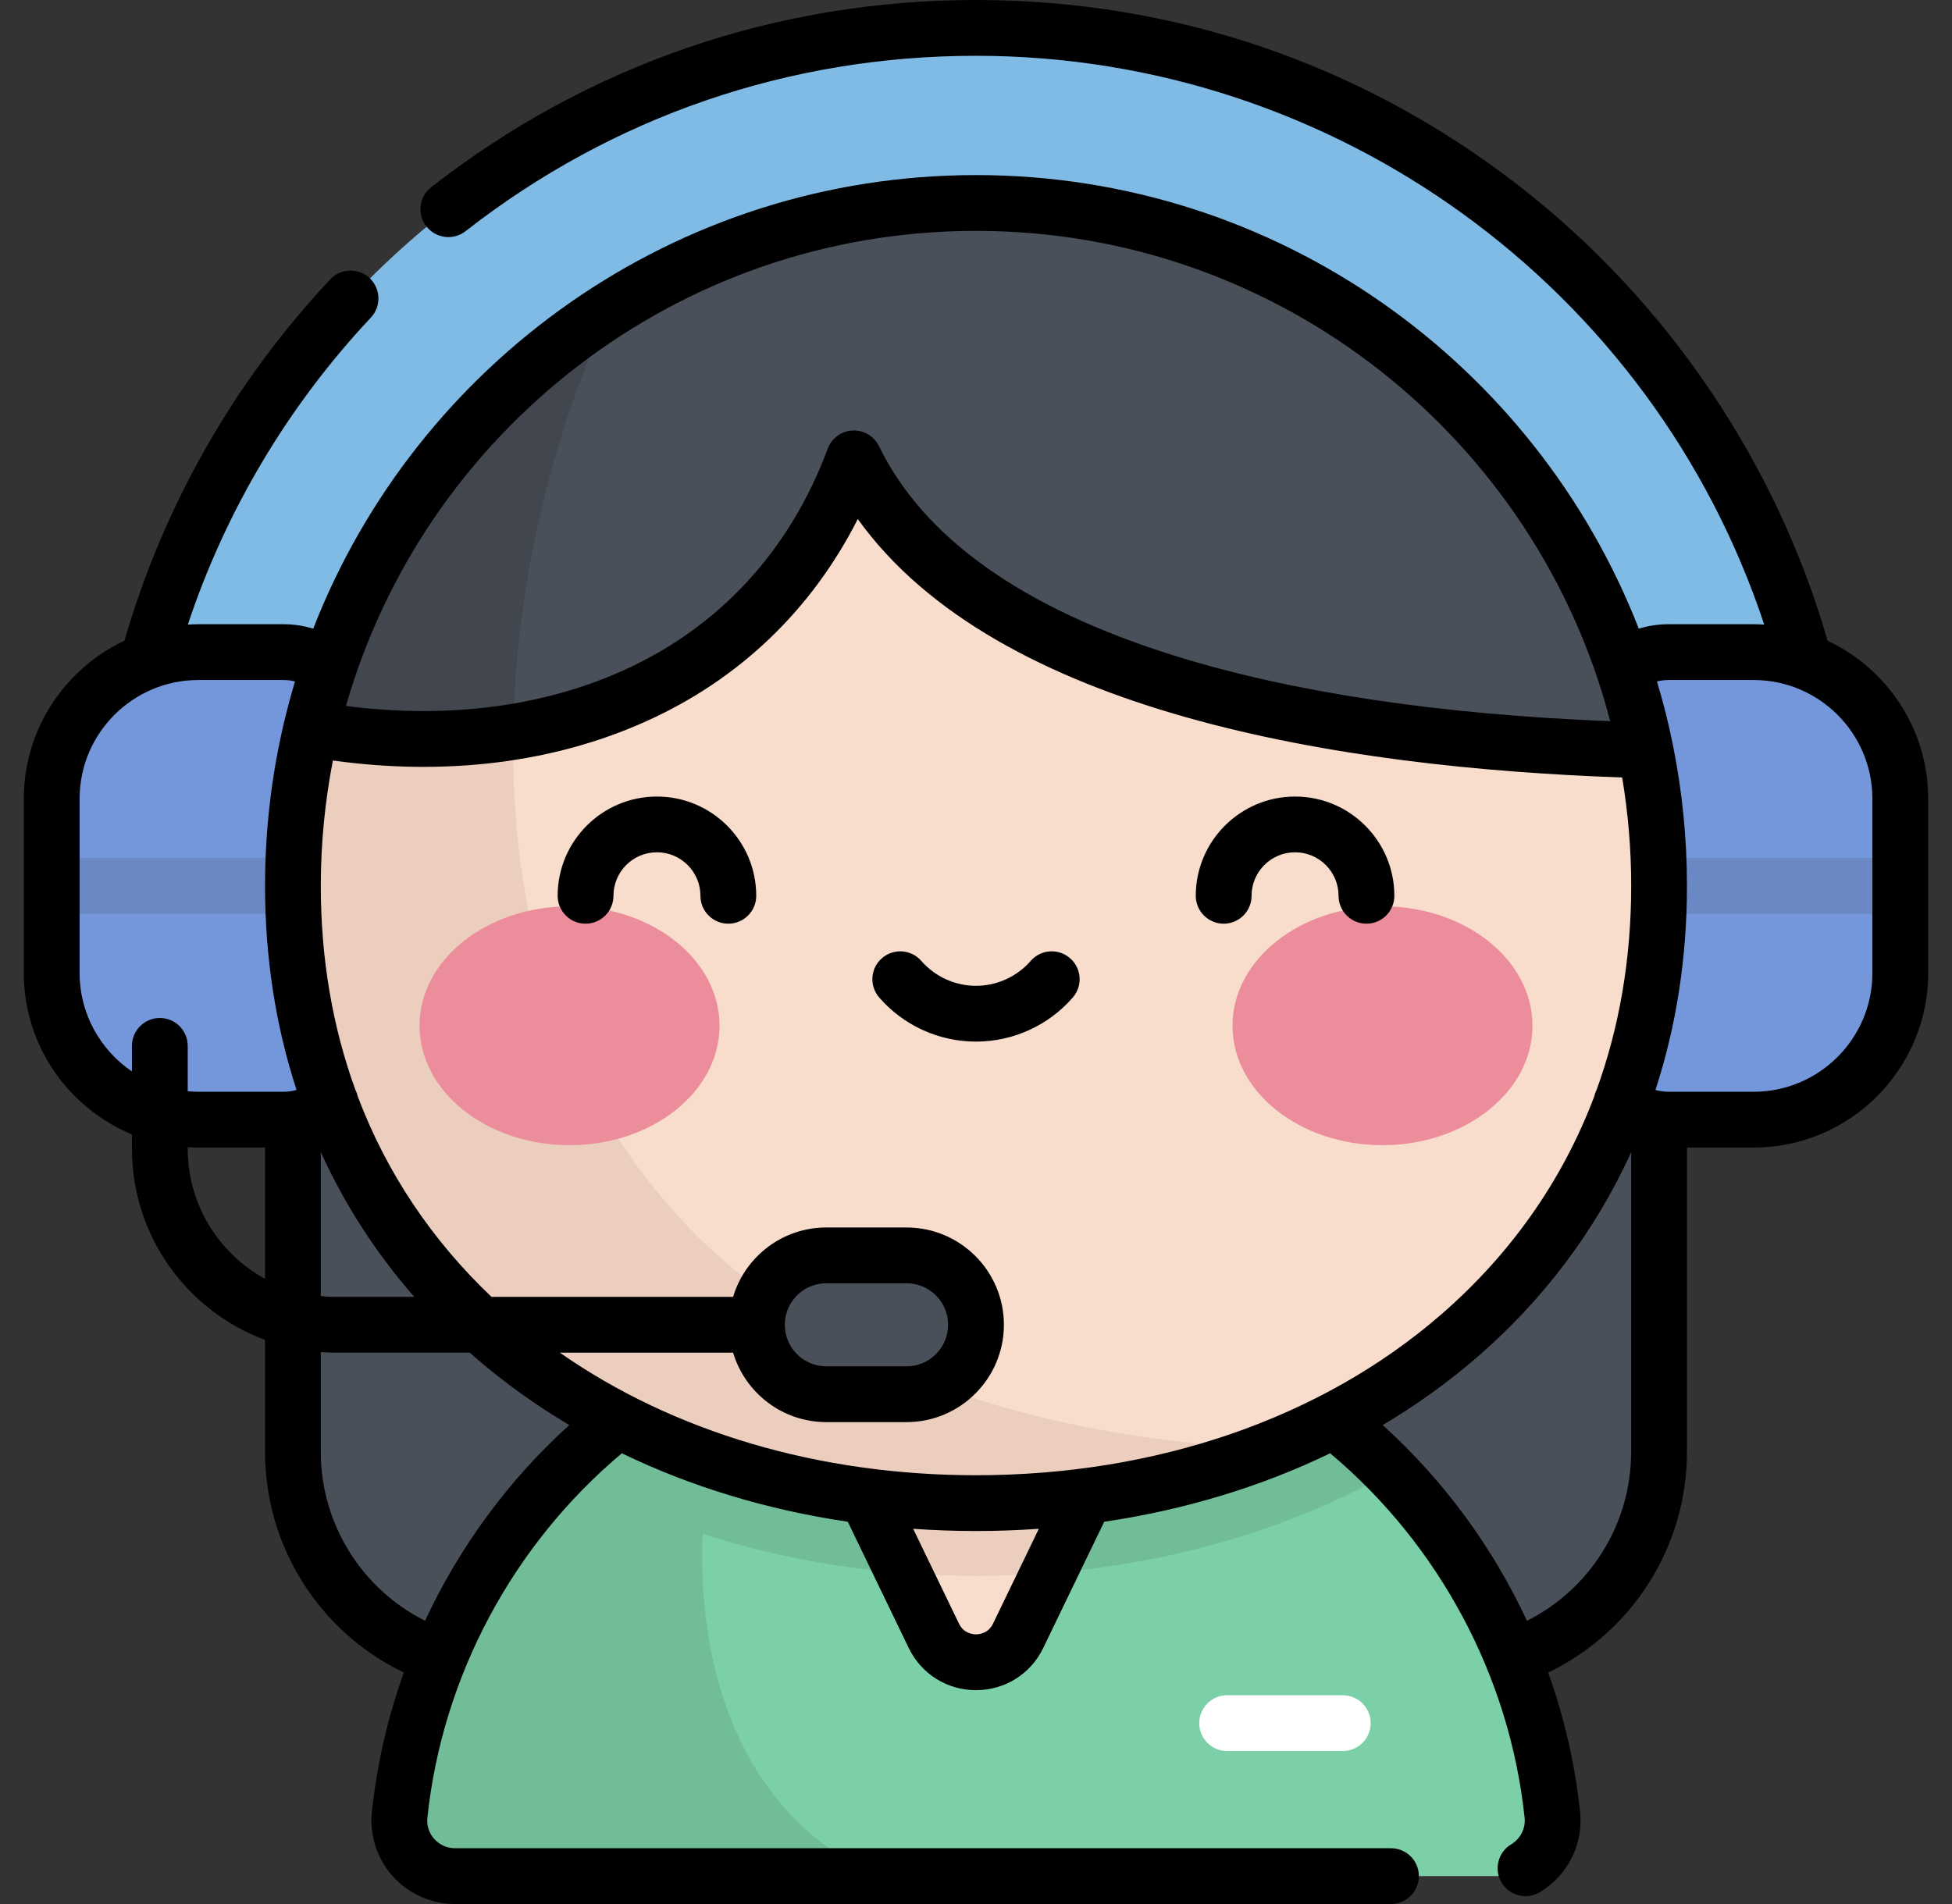
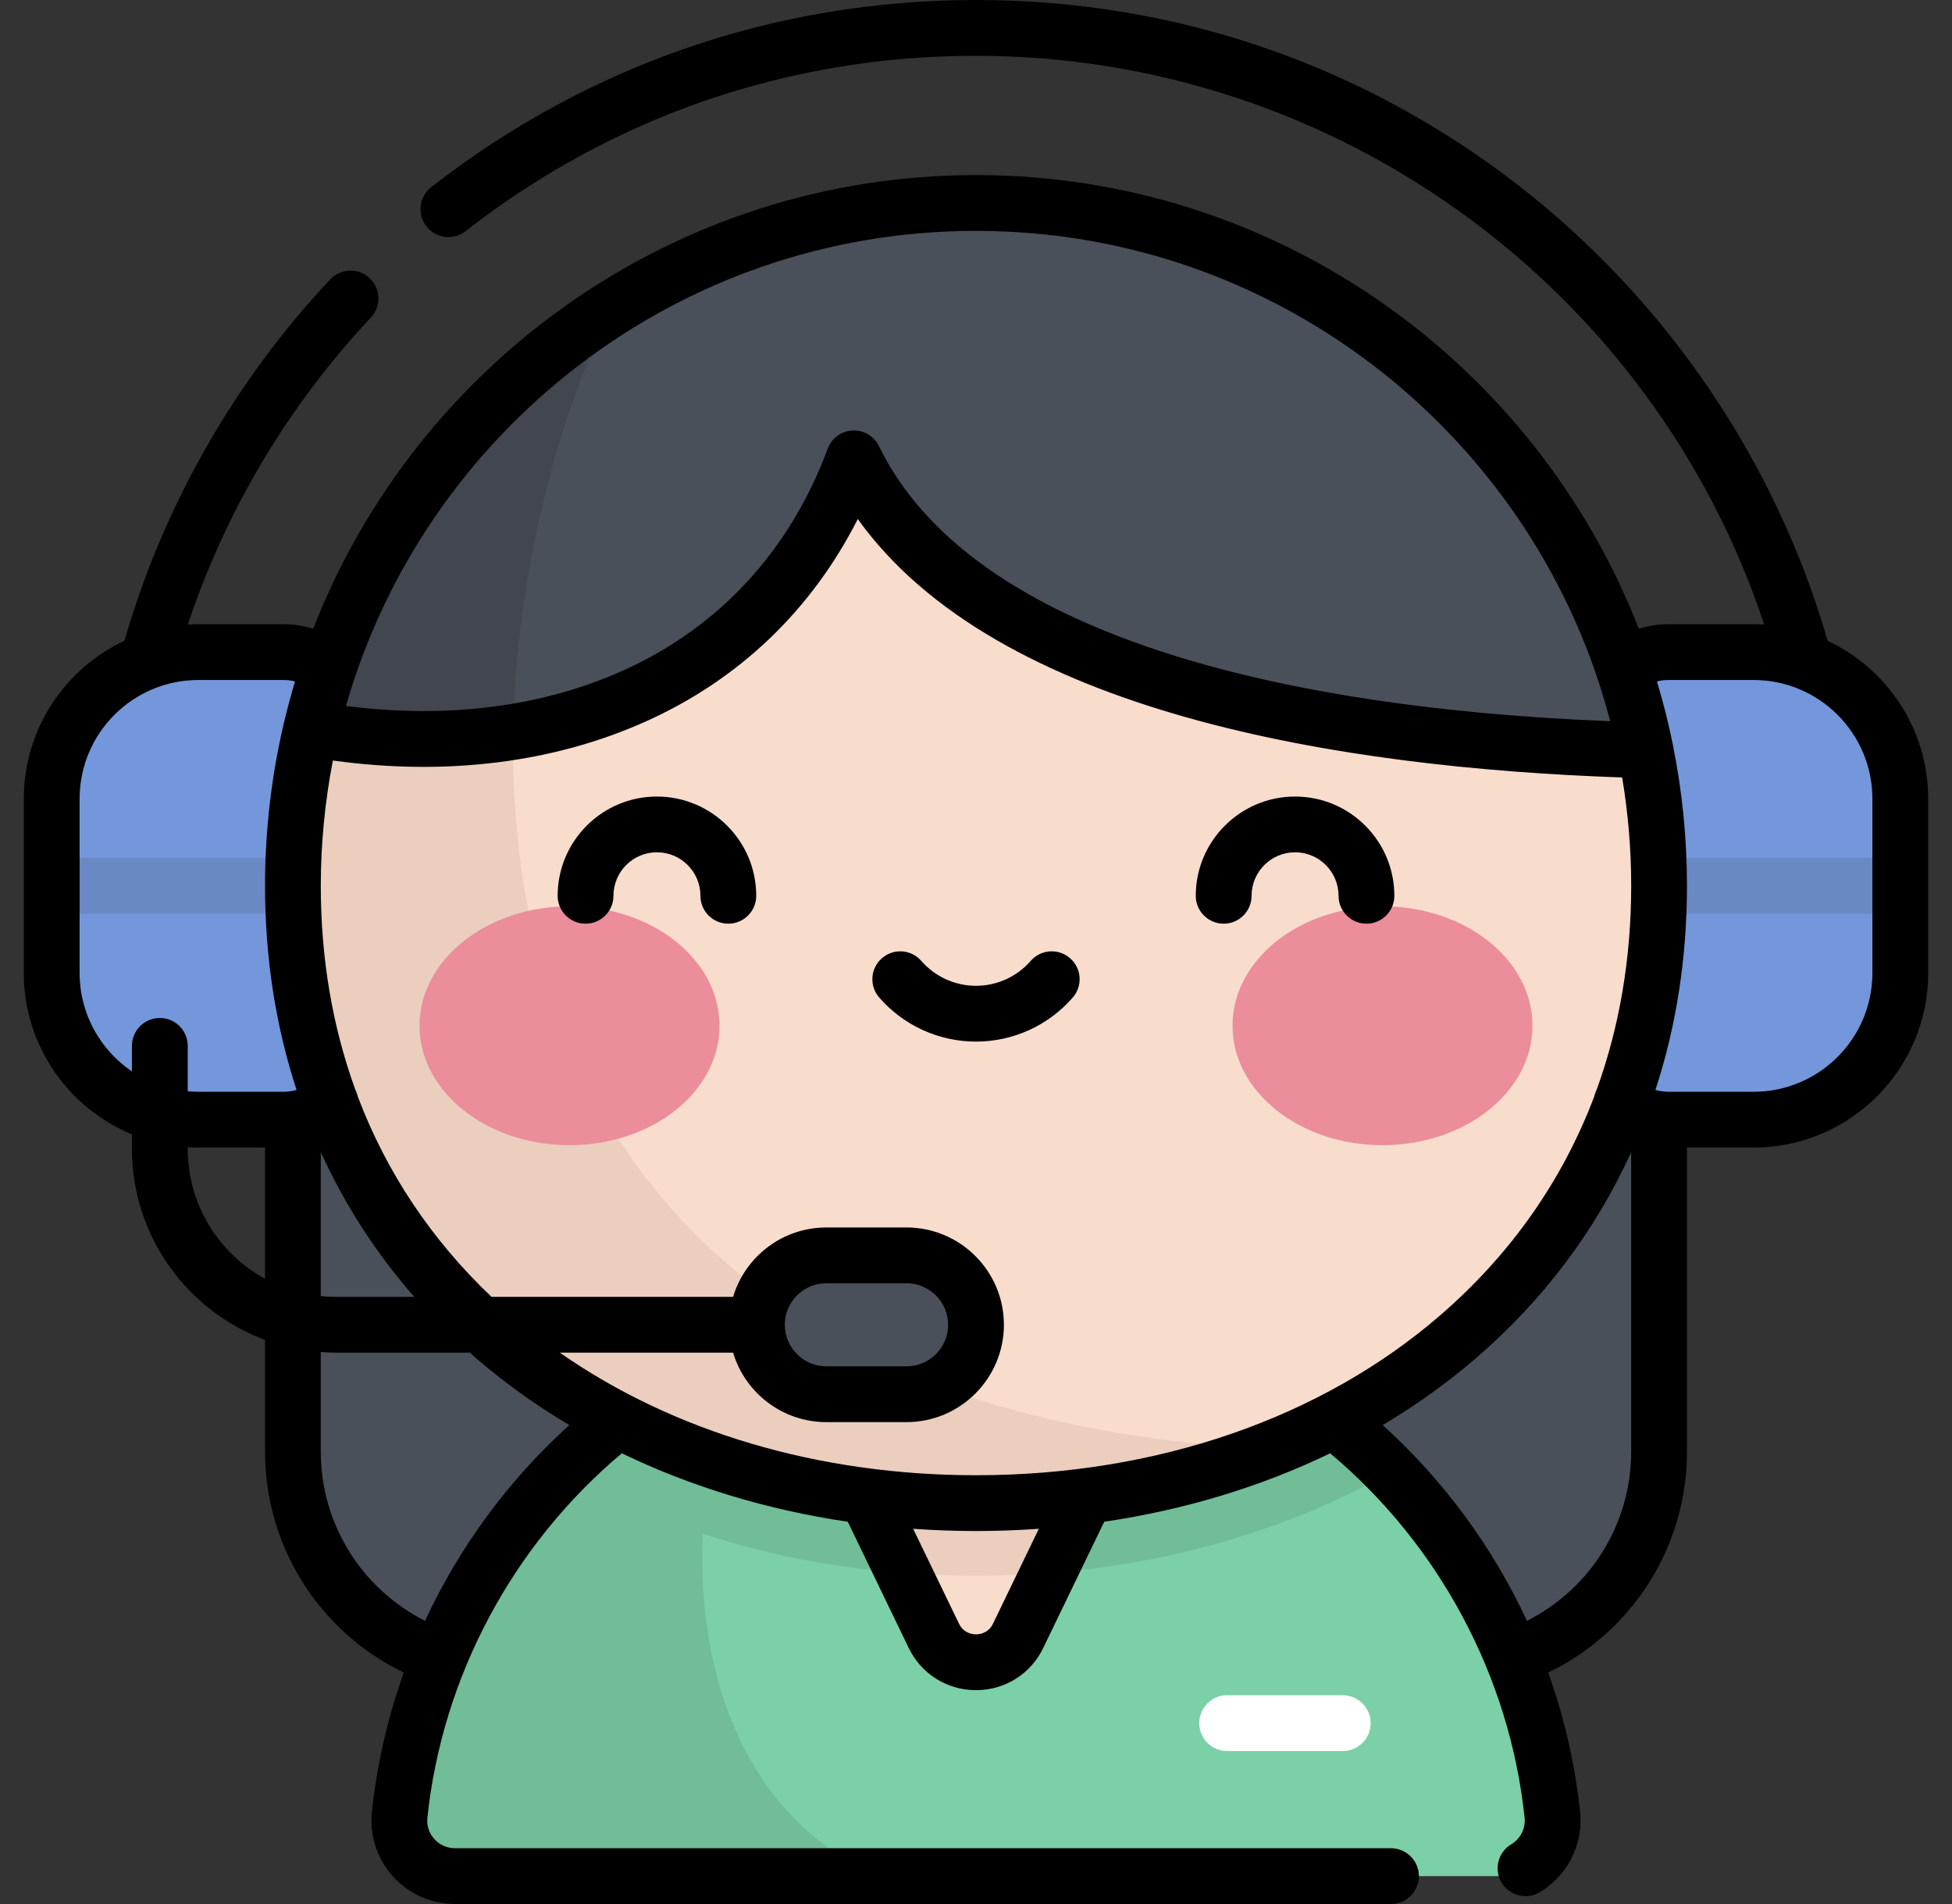
<svg xmlns="http://www.w3.org/2000/svg" width="41" height="40" viewBox="0 0 41 40" fill="none">
  <rect x="0" y="0" width="41" height="40" fill="#333333" stroke="none" />
  <g clip-path="url(#clip0_7169_13654)">
    <path d="M30.29 35.059H10.71C8.193 35.059 6.152 33.019 6.152 30.502V18.611H34.847V30.502C34.847 33.019 32.807 35.059 30.29 35.059Z" fill="#495059" />
-     <path d="M38.526 18.611C38.526 8.656 30.456 0.586 20.5 0.586C10.546 0.586 2.476 8.656 2.476 18.611H38.526Z" fill="#80BBE6" />
    <path d="M5.961 13.7H4.166C2.465 13.7 1.086 15.08 1.086 16.781V20.441C1.086 22.143 2.465 23.522 4.166 23.522H5.961C6.815 23.522 7.507 22.83 7.507 21.976V15.246C7.507 14.392 6.815 13.7 5.961 13.7Z" fill="#7397DA" />
    <path d="M1.086 18.025H7.507V19.197H1.086V18.025Z" fill="#6988C4" />
    <path d="M35.039 13.7H36.834C38.535 13.7 39.914 15.08 39.914 16.781V20.441C39.914 22.143 38.535 23.522 36.834 23.522H35.039C34.185 23.522 33.493 22.83 33.493 21.976V15.246C33.493 14.392 34.185 13.7 35.039 13.7Z" fill="#7397DA" />
    <path d="M33.493 18.025H39.914V19.197H33.493V18.025Z" fill="#6988C4" />
    <path d="M31.442 39.414C32.135 39.414 32.679 38.815 32.606 38.126C31.963 32.008 26.789 27.24 20.5 27.24C14.212 27.24 9.037 32.008 8.394 38.126C8.322 38.815 8.866 39.414 9.558 39.414H31.442Z" fill="#7BD0A7" />
    <path d="M20.5 33.106C23.695 33.106 26.702 32.343 29.222 30.922C27.011 28.651 23.921 27.24 20.5 27.24C14.212 27.24 9.037 32.008 8.394 38.126C8.322 38.815 8.866 39.414 9.558 39.414H18.456C15.702 38.224 14.631 35.278 14.759 32.223C16.548 32.803 18.487 33.106 20.5 33.106Z" fill="#70BD98" />
    <path d="M16.5 27.914L19.614 34.365C19.972 35.106 21.028 35.106 21.386 34.365C22.266 32.541 23.609 29.758 24.499 27.914C23.247 27.478 21.901 27.241 20.5 27.241C19.099 27.241 17.753 27.478 16.5 27.914Z" fill="#F8DCCC" />
    <path d="M16.5 27.913L18.978 33.047C19.48 33.086 19.987 33.106 20.5 33.106C21.012 33.106 21.52 33.086 22.021 33.047C22.833 31.366 23.804 29.354 24.499 27.913C23.247 27.478 21.901 27.24 20.5 27.24C19.099 27.24 17.753 27.478 16.5 27.913Z" fill="#EBCEBE" />
    <path d="M34.847 18.611C34.847 10.687 28.424 4.264 20.5 4.264C12.576 4.264 6.152 10.687 6.152 18.611C6.152 26.535 12.576 31.578 20.5 31.578C28.424 31.578 34.847 26.535 34.847 18.611Z" fill="#F8DCCC" />
    <path d="M12.823 6.488C8.814 9.033 6.152 13.51 6.152 18.611C6.152 26.535 12.576 31.578 20.5 31.578C22.712 31.578 24.806 31.185 26.677 30.446C8.434 29.491 9.26 14.028 12.823 6.488Z" fill="#EBCEBE" />
    <path d="M20.5 4.264C13.711 4.264 8.024 8.979 6.534 15.313C11.272 16.151 16.119 14.522 17.936 9.629C20.147 14.177 27.656 15.578 34.564 15.761C33.242 9.203 27.448 4.264 20.5 4.264Z" fill="#495059" />
    <path d="M28.204 36.786H25.774C25.451 36.786 25.189 36.524 25.189 36.2C25.189 35.877 25.451 35.614 25.774 35.614H28.204C28.527 35.614 28.79 35.877 28.79 36.2C28.79 36.524 28.527 36.786 28.204 36.786Z" fill="white" />
    <path d="M15.113 21.549C15.113 20.163 13.703 19.04 11.963 19.04C10.223 19.04 8.812 20.163 8.812 21.549C8.812 22.934 10.223 24.058 11.963 24.058C13.703 24.058 15.113 22.934 15.113 21.549Z" fill="#EB8D9A" />
    <path d="M32.188 21.549C32.188 20.163 30.778 19.04 29.038 19.04C27.298 19.04 25.888 20.163 25.888 21.549C25.888 22.934 27.298 24.058 29.038 24.058C30.778 24.058 32.188 22.934 32.188 21.549Z" fill="#EB8D9A" />
    <path d="M6.534 15.314C7.968 15.567 9.413 15.593 10.78 15.372C10.833 12.09 11.69 8.889 12.823 6.489C9.707 8.467 7.405 11.614 6.534 15.314Z" fill="#41464F" />
    <path d="M17.357 29.29H19.042C19.847 29.29 20.5 28.637 20.5 27.831C20.5 27.026 19.847 26.373 19.042 26.373H17.357C16.552 26.373 15.898 27.026 15.898 27.831C15.898 28.637 16.552 29.29 17.357 29.29Z" fill="#495059" />
    <path d="M38.387 13.461C37.304 9.7 35.01 6.314 31.901 3.901C28.614 1.349 24.671 0 20.5 0C16.309 0 12.352 1.36 9.057 3.933C8.802 4.133 8.757 4.501 8.956 4.756C9.155 5.011 9.523 5.056 9.778 4.857C12.866 2.446 16.573 1.172 20.5 1.172C28.037 1.172 34.711 6.039 37.056 13.122C36.982 13.117 36.908 13.114 36.834 13.114H35.039C34.826 13.114 34.62 13.147 34.421 13.207C32.251 7.636 26.829 3.678 20.5 3.678C14.171 3.678 8.749 7.636 6.579 13.207C6.38 13.147 6.174 13.114 5.961 13.114H4.166C4.092 13.114 4.019 13.117 3.945 13.122C4.739 10.732 6.055 8.518 7.79 6.672C8.011 6.436 8 6.065 7.764 5.843C7.528 5.622 7.157 5.634 6.936 5.869C4.915 8.02 3.427 10.64 2.615 13.46C1.367 14.045 0.5 15.313 0.5 16.781V20.441C0.5 21.969 1.44 23.281 2.771 23.831V24.133C2.771 25.972 3.936 27.544 5.567 28.15V30.502C5.567 32.495 6.716 34.289 8.482 35.137C8.145 36.079 7.917 37.062 7.811 38.065C7.76 38.557 7.92 39.05 8.251 39.418C8.584 39.788 9.061 40 9.558 40H29.216C29.54 40 29.802 39.738 29.802 39.414C29.802 39.09 29.54 38.828 29.216 38.828H9.558C9.39 38.828 9.235 38.759 9.122 38.634C9.011 38.511 8.959 38.352 8.977 38.188C9.288 35.223 10.771 32.453 13.061 30.531C14.512 31.233 16.113 31.719 17.807 31.969L19.086 34.619C19.35 35.167 19.892 35.507 20.5 35.507C21.108 35.507 21.65 35.167 21.913 34.619L23.193 31.969C24.887 31.719 26.488 31.233 27.939 30.531C30.229 32.453 31.712 35.223 32.023 38.188C32.047 38.411 31.936 38.63 31.741 38.746C31.464 38.912 31.373 39.272 31.539 39.55C31.649 39.733 31.843 39.835 32.043 39.835C32.145 39.835 32.248 39.809 32.342 39.752C32.928 39.403 33.26 38.74 33.189 38.065C33.083 37.062 32.855 36.079 32.518 35.137C34.283 34.289 35.433 32.495 35.433 30.502V24.108H36.834C38.855 24.108 40.5 22.463 40.5 20.441V16.781C40.5 15.314 39.634 14.047 38.387 13.461ZM5.567 26.866C4.6 26.337 3.943 25.31 3.943 24.133V24.1C4.017 24.105 4.091 24.108 4.166 24.108H5.567V26.866ZM6.098 22.925C6.09 22.926 6.083 22.927 6.075 22.928C6.038 22.933 6 22.936 5.961 22.936H4.166C4.091 22.936 4.017 22.932 3.943 22.925V21.972C3.943 21.649 3.681 21.386 3.357 21.386C3.034 21.386 2.771 21.649 2.771 21.972V22.509C2.109 22.06 1.672 21.3 1.672 20.441V16.781C1.672 15.405 2.791 14.286 4.166 14.286H5.961C6.042 14.286 6.121 14.296 6.197 14.316C6.116 14.587 6.041 14.862 5.975 15.14C5.968 15.163 5.961 15.187 5.957 15.211C5.957 15.212 5.957 15.213 5.957 15.214C5.702 16.305 5.567 17.443 5.567 18.611C5.567 20.116 5.789 21.552 6.229 22.897C6.186 22.91 6.143 22.919 6.098 22.925ZM20.5 4.85C26.893 4.85 32.282 9.232 33.821 15.151C30.218 15.008 27.14 14.546 24.663 13.773C21.486 12.781 19.4 11.301 18.462 9.373C18.36 9.162 18.141 9.033 17.907 9.044C17.673 9.055 17.468 9.205 17.386 9.425C16.591 11.567 15.105 13.179 13.089 14.086C11.388 14.852 9.386 15.105 7.267 14.831C8.913 9.075 14.222 4.85 20.5 4.85ZM6.738 24.204C6.741 24.21 6.744 24.217 6.747 24.224C7.25 25.324 7.905 26.335 8.702 27.245H7.055C6.948 27.245 6.842 27.24 6.738 27.229V24.204ZM8.928 34.05C7.6 33.383 6.738 32.017 6.738 30.502V28.404C6.843 28.412 6.949 28.417 7.055 28.417H9.868C9.902 28.448 9.936 28.479 9.971 28.509C10.584 29.04 11.249 29.517 11.958 29.938C10.678 31.095 9.649 32.5 8.928 34.05ZM20.858 34.109C20.76 34.313 20.575 34.334 20.5 34.334C20.425 34.334 20.24 34.312 20.142 34.109L19.18 32.117C19.616 32.148 20.056 32.164 20.5 32.164C20.945 32.164 21.385 32.148 21.82 32.117L20.858 34.109ZM34.261 30.501C34.261 32.017 33.4 33.383 32.072 34.05C31.351 32.5 30.322 31.095 29.042 29.938C29.751 29.517 30.416 29.04 31.029 28.509C32.419 27.304 33.504 25.862 34.253 24.224C34.256 24.217 34.258 24.21 34.261 24.204V30.501ZM33.535 22.897C33.511 22.942 33.495 22.99 33.484 23.039C32.819 24.796 31.736 26.345 30.261 27.623C27.756 29.796 24.289 30.992 20.5 30.992C17.201 30.992 14.147 30.085 11.759 28.417H15.398C15.65 29.26 16.433 29.876 17.356 29.876H19.041C20.169 29.876 21.086 28.958 21.086 27.831C21.086 26.704 20.169 25.787 19.041 25.787H17.356C16.433 25.787 15.65 26.402 15.398 27.245H10.324C9.059 26.043 8.117 24.627 7.516 23.039C7.505 22.99 7.489 22.942 7.465 22.897C6.985 21.576 6.738 20.139 6.738 18.611C6.738 17.71 6.827 16.83 6.992 15.977C9.373 16.306 11.637 16.025 13.57 15.154C15.527 14.274 17.047 12.816 18.017 10.904C20.939 14.979 28.148 16.128 34.072 16.333C34.196 17.074 34.262 17.835 34.262 18.611C34.261 20.139 34.015 21.576 33.535 22.897ZM16.484 27.831C16.484 27.35 16.875 26.959 17.356 26.959H19.041C19.523 26.959 19.914 27.35 19.914 27.831C19.914 28.312 19.523 28.704 19.041 28.704H17.356C16.875 28.704 16.484 28.312 16.484 27.831ZM39.328 20.441C39.328 21.817 38.209 22.936 36.834 22.936H35.039C35 22.936 34.962 22.933 34.925 22.928C34.917 22.927 34.91 22.926 34.902 22.925C34.857 22.919 34.814 22.91 34.771 22.898C35.211 21.552 35.433 20.116 35.433 18.611C35.433 17.607 35.333 16.626 35.143 15.678C35.141 15.66 35.137 15.642 35.133 15.625C35.043 15.181 34.932 14.745 34.803 14.316C34.879 14.296 34.958 14.286 35.039 14.286H36.834C38.209 14.286 39.328 15.405 39.328 16.781V20.441ZM22.475 20.13C22.232 19.917 21.861 19.943 21.649 20.187C21.359 20.519 20.94 20.71 20.5 20.71C20.06 20.71 19.641 20.519 19.351 20.187C19.139 19.943 18.768 19.917 18.525 20.13C18.28 20.342 18.255 20.712 18.468 20.957C18.98 21.545 19.721 21.882 20.5 21.882C21.279 21.882 22.02 21.545 22.532 20.957C22.745 20.712 22.72 20.342 22.475 20.13ZM13.798 16.734C12.648 16.734 11.713 17.669 11.713 18.819C11.713 19.143 11.975 19.405 12.299 19.405C12.623 19.405 12.885 19.143 12.885 18.819C12.885 18.315 13.294 17.905 13.798 17.905C14.302 17.905 14.712 18.315 14.712 18.819C14.712 19.143 14.974 19.405 15.298 19.405C15.621 19.405 15.884 19.143 15.884 18.819C15.884 17.669 14.948 16.734 13.798 16.734ZM27.202 16.734C26.052 16.734 25.116 17.669 25.116 18.819C25.116 19.143 25.379 19.405 25.702 19.405C26.026 19.405 26.288 19.143 26.288 18.819C26.288 18.315 26.698 17.905 27.202 17.905C27.706 17.905 28.115 18.315 28.115 18.819C28.115 19.143 28.378 19.405 28.701 19.405C29.025 19.405 29.287 19.143 29.287 18.819C29.287 17.669 28.352 16.734 27.202 16.734Z" fill="black" />
  </g>
  <defs>
    <clipPath id="clip0_7169_13654">
      <rect width="40" height="40" fill="white" transform="translate(0.5)" />
    </clipPath>
  </defs>
</svg>